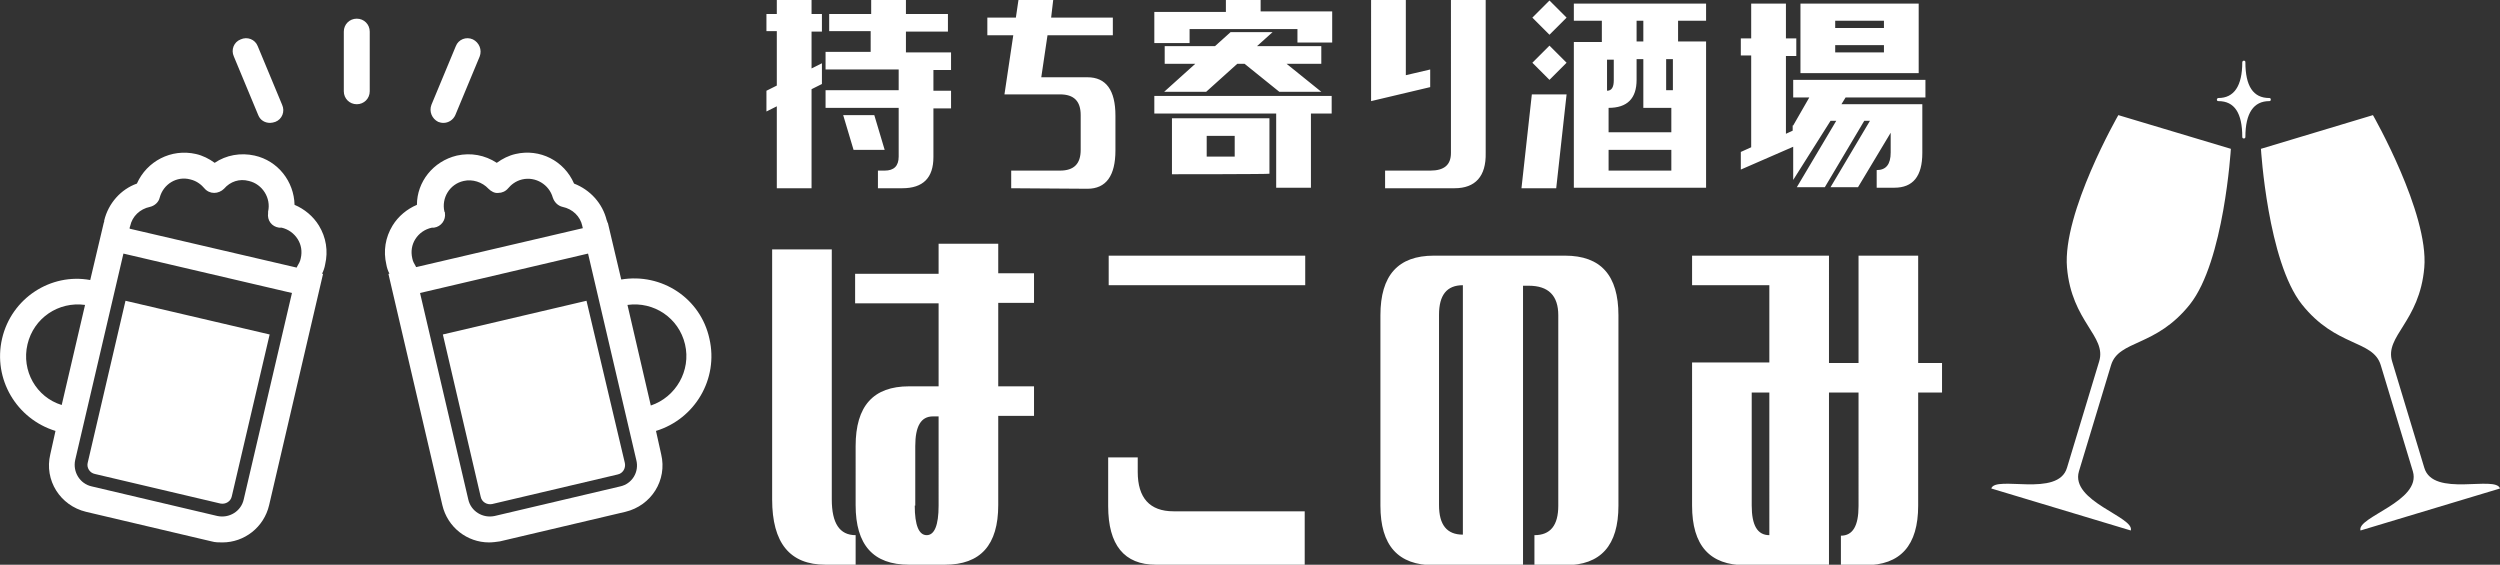
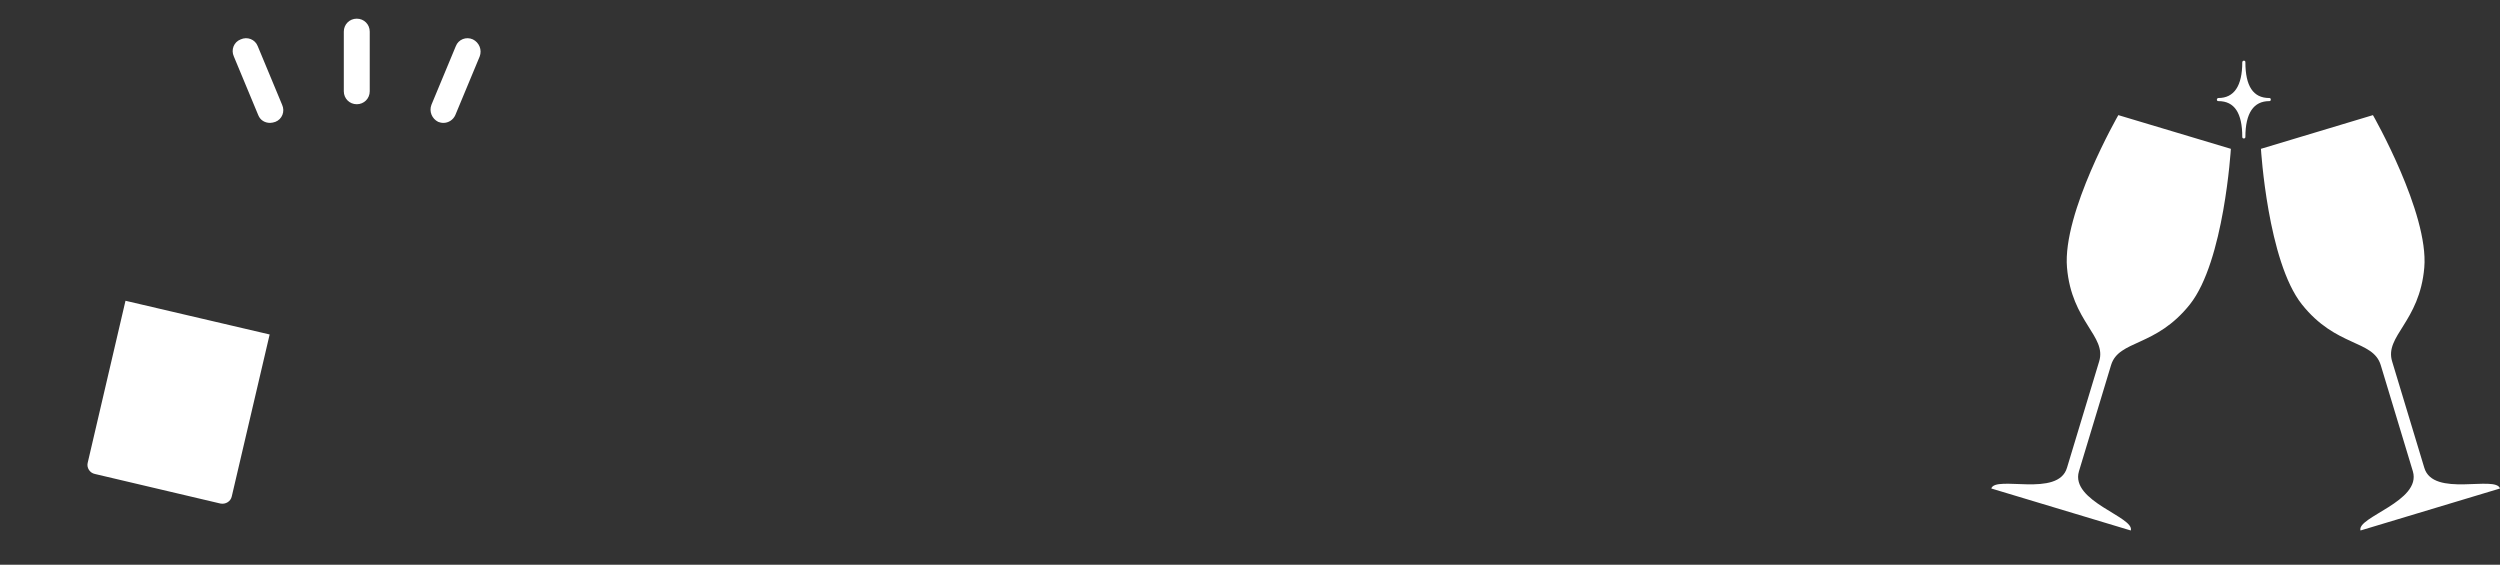
<svg xmlns="http://www.w3.org/2000/svg" id="レイヤー_1" viewBox="0 0 482.1 108.9">
  <rect x="0" y="0" width="482.1" height="108.9" fill="#333333" stroke="none" />
  <style>.st0{fill:#fff}</style>
-   <path class="st0" d="M149.8 36.3V20.5l-2 1v-4l2-1V6h-2V2.7h2V0h6.7v2.7h2v3.4h-2v7.1l2-1v4l-2 1v19.1h-6.7zM159.9 6V2.7h8.1V0h6.7v2.7h8.1v3.4h-8.1v4h8.7v3.4H180v4h3.4v3.4H180v9.4c0 4-2 6-6 6h-4.7v-3.4h1.3c1.8 0 2.7-.9 2.7-2.7v-9.4h-14.1v-3.4h14.1v-4h-14.1V10h8.7V6h-8zm4.7 22.9l-2-6.7h6l2 6.7h-6zm30.4 7.4v-3.4h9.4c2.7 0 4-1.3 4-4v-6.7c0-2.7-1.3-4-4-4h-10.7l1.7-11.4h-5V3.4h5.5l.5-3.4h6.7l-.4 3.4h11.9v3.4H202l-1.2 8.1h8.9c3.6 0 5.4 2.5 5.4 7.4V29c0 4.9-1.8 7.4-5.4 7.4l-14.7-.1zm27.6-28v-6h13.8V0h6.7v2.2h13.8v6h-6.7V5.6h-20.8v2.7h-6.8zm0 13.6v-3.4h34.2v3.4h-4v14.3h-6.7V21.9h-23.5zm2-9.6V8.9h9.7l3-2.7h8.1l-3 2.7h12.4v3.4h-6.7l6.7 5.4h-8.1l-6.7-5.4h-1.4l-6 5.4h-8.1l6-5.4h-5.9zm1.4 21.3V22.8h18.8v10.7c0 .1-18.8.1-18.8.1zm6.7-3.4h5.4v-4h-5.4v4zM264.4 0h6.7v14.5l4.7-1.1v3.4l-11.4 2.7V0zm16.1 36.3h-13.4v-3.4h8.7c2.7 0 4-1.1 4-3.4V0h6.7v29.5c.1 4.5-2 6.8-6 6.8zm12.9 0l2-18.1h6.7l-2 18.1h-6.7zm5.4-29.6l-3.3-3.3 3.3-3.3 3.3 3.3-3.3 3.3zm0 8.7l-3.3-3.3 3.3-3.3 3.3 3.3-3.3 3.3zM303.5 4V.7H329V4h-5.4v4h5.4v28.2h-25.5V8.1h5.4V4h-5.4zm6.4 13.5c.9 0 1.3-.7 1.3-2v-4h-1.3v6zm7 3.3v-9.4h-1.3v4c0 3.6-1.8 5.4-5.4 5.4v4.7h12.1v-4.7h-5.4zm-6.7 12.1h12.1v-4h-12.1v4zM315.6 4v4h1.3V4h-1.3zm7 7.4h-1.3v6h1.3v-6zm23.2 12.8l3.1-5.4h-3.1v-3.4h25.5v3.4h-15.4l-.8 1.3h15.6v9.4c0 4.5-1.8 6.7-5.4 6.7h-3.4v-3.4c1.8 0 2.7-1.1 2.7-3.4v-3.8l-6.3 10.5H353l7.6-12.8h-1.1l-7.6 12.8h-5.4l7.6-12.8H353l-7.2 11.4v-6.4l-10.1 4.4v-3.4l2-.9V10.7h-2V7.4h2V.7h6.7v6.7h2v3.4h-2v15l1.3-.6v-1zm1.4-10.1V.7H370v13.4h-22.8zm6.7-8.7h9.4V4h-9.4v1.4zm0 4.7h9.4V8.7h-9.4v1.4zm-194.7 98.8c-6.9 0-10.3-4.2-10.3-12.6V48.1h11.5v48.2c0 4.6 1.5 6.9 4.6 6.9v5.7h-5.8zm5.7-50.4v-5.7H181V47h11.5v5.7h6.9v5.7h-6.9v16.1h6.9v5.7h-6.9v17.2c0 7.7-3.4 11.5-10.3 11.5h-6.9c-6.9 0-10.3-3.8-10.3-11.5V86c0-7.7 3.4-11.5 10.3-11.5h5.7v-16h-16.1zm11.5 39c0 3.8.8 5.7 2.3 5.7 1.5 0 2.3-1.9 2.3-5.7V80.3h-1.1c-2.3 0-3.4 1.9-3.4 5.7v11.5zM213.8 55v-5.7h37.9V55h-37.9zm9.1 53.9c-6.1 0-9.2-3.8-9.2-11.3v-9.4h5.7V91c0 5 2.3 7.6 6.9 7.6h25.3V109l-28.7-.1zm73 0v-5.7c3.1 0 4.6-1.9 4.6-5.7V60.8c0-3.8-1.9-5.7-5.7-5.7h-1.1V109h-17.2c-6.9 0-10.3-3.8-10.3-11.5V60.8c0-7.7 3.4-11.5 10.3-11.5h25.3c6.9 0 10.3 3.8 10.3 11.5v36.7c0 7.7-3.4 11.5-10.3 11.5h-5.9zM282.1 55c-3.1 0-4.6 1.9-4.6 5.7v36.7c0 3.8 1.5 5.7 4.6 5.7V55zm44.2 0v-5.7h26.4V70h5.7V49.3h11.5V70h4.6v5.7h-4.6v21.8c0 7.7-3.4 11.5-10.3 11.5H355v-5.7c2.3 0 3.4-1.9 3.4-5.7V75.7h-5.7V109h-16.1c-6.9 0-10.3-3.8-10.3-11.5V69.9h14.9V55h-14.9zm11.5 42.5c0 3.8 1.1 5.7 3.4 5.7V75.7h-3.4v21.8zM113.1 58l-27.7 6.5 7.3 31.3c.2 1 1.2 1.6 2.2 1.4l24.2-5.7c1-.2 1.6-1.2 1.4-2.2L113.1 58z" />
-   <path class="st0" d="M119.8 53.9l-2.6-11h-.1c0-.2 0-.3-.1-.4-.8-3.3-3.2-5.9-6.3-7.1-1.9-4.4-6.6-6.8-11.3-5.7-1.3.3-2.5.9-3.6 1.7-2.3-1.5-5-2-7.7-1.4-4.6 1.1-7.7 5.1-7.7 9.5-1.9.8-3.6 2.2-4.7 4-1.4 2.3-1.8 4.9-1.2 7.5.1.6.3 1.2.6 1.8h-.2l10.4 44.6c1 4.3 4.8 7.2 9 7.2.7 0 1.4-.1 2.1-.2l24.2-5.7c5-1.2 8.1-6.1 6.9-11.1l-1-4.5c7.5-2.3 12.1-10 10.3-17.8-1.7-7.8-9.2-12.7-17-11.4zm-39.6-2.5c-.3-.5-.6-1-.7-1.6-.3-1.3-.1-2.6.6-3.7s1.8-1.9 3.2-2.2h.4c1.4-.2 2.3-1.5 2.1-2.8 0-.1 0-.2-.1-.3-.6-2.6 1-5.3 3.7-5.9 1.7-.4 3.6.2 4.8 1.5.5.5 1.2.9 1.9.8.7 0 1.4-.3 1.9-.9.5-.6 1.4-1.4 2.7-1.7 2.6-.6 5.2 1 5.9 3.5.3.9 1 1.6 1.9 1.8 1.9.4 3.4 1.8 3.8 3.7 0 .2.1.3.1.4l-32.1 7.5c-.1 0-.1 0-.1-.1zm39.4 42.4l-24.2 5.7c-2.3.5-4.6-.9-5.1-3.2L81 56.5l32.4-7.6 9.3 39.8c.6 2.3-.8 4.6-3.1 5.1zm5.9-15.6L121 58.8c5.1-.7 9.9 2.5 11.1 7.6 1.2 5.1-1.8 10.2-6.6 11.8zM9.7 87.6c-1.2 5 1.9 9.9 6.9 11.1l24.2 5.7c.7.2 1.4.2 2.1.2 4.2 0 8-2.9 9-7.2l10.4-44.6h-.2c.3-.6.5-1.2.6-1.8.6-2.6.2-5.2-1.2-7.5-1.1-1.8-2.8-3.2-4.7-4-.1-4.5-3.2-8.5-7.7-9.5-2.7-.6-5.5-.1-7.7 1.4-1.1-.8-2.3-1.4-3.6-1.7-4.8-1.1-9.5 1.4-11.4 5.7-3.1 1.1-5.5 3.8-6.3 7.1 0 .2 0 .3-.1.5l-2.6 11C9.8 52.6 2.2 57.5.4 65.3c-1.8 7.8 2.8 15.5 10.3 17.8l-1 4.5zM47 96.3c-.5 2.3-2.8 3.7-5.1 3.2l-24.2-5.7c-2.3-.5-3.7-2.8-3.2-5.1l9.3-39.8 32.5 7.6L47 96.3zM25.1 43.6c.4-1.9 1.9-3.3 3.8-3.7.9-.2 1.7-.9 1.9-1.8.7-2.6 3.3-4.2 5.9-3.5 1.3.3 2.2 1.1 2.7 1.7.5.6 1.2.9 1.9.9s1.4-.3 1.9-.8c1.2-1.4 3-2 4.8-1.5 2.6.6 4.3 3.3 3.7 5.9v.3c-.2 1.4.7 2.6 2.1 2.8h.5c1.3.3 2.4 1.1 3.1 2.2.7 1.1.9 2.4.6 3.7-.1.6-.4 1.1-.7 1.6 0 0 0 .1-.1.2L25 44.1c0-.2 0-.3.1-.5zM5.3 66.4c1.2-5.1 6-8.3 11.1-7.6l-4.5 19.3C7 76.6 4.1 71.5 5.3 66.4z" />
  <path class="st0" d="M18.3 91.4l24.2 5.7c1 .2 2-.4 2.2-1.4L52 64.5 24.2 58l-7.3 31.3c-.2.9.4 1.9 1.4 2.1zM46.4 7.6c-1.3.5-1.9 2-1.3 3.3l4.7 11.3c.4 1 1.3 1.5 2.3 1.5.3 0 .7-.1 1-.2 1.3-.5 1.9-2 1.3-3.3L49.7 8.9c-.5-1.3-2-1.9-3.3-1.3zm41.5 1.3l-4.7 11.3c-.5 1.3.1 2.7 1.3 3.3.3.1.6.2 1 .2 1 0 1.9-.6 2.3-1.5l4.7-11.3c.5-1.3-.1-2.7-1.3-3.3-1.3-.6-2.8 0-3.3 1.3zM68.8 3.6c-1.4 0-2.5 1.1-2.5 2.5v11.5c0 1.4 1.1 2.5 2.5 2.5s2.5-1.1 2.5-2.5V6.1c0-1.4-1.1-2.5-2.5-2.5zm329.8 48c.9 10.5 7.7 13.2 6.2 18.1l-6.2 20.5c-1.7 5.8-13.8 1.4-14.6 4l26.9 8.1c.8-2.6-11.7-5.6-10-11.4l6.2-20.5c1.5-4.9 8.6-3.4 15.2-11.7 6.6-8.3 7.9-30 7.9-30l-21.7-6.5s-10.8 18.8-9.9 29.4zm56.6 50.7l26.9-8.1c-.8-2.6-12.9 1.8-14.6-4l-6.2-20.5c-1.5-4.9 5.3-7.6 6.2-18.1s-9.9-29.4-9.9-29.4L436 28.7s1.3 21.7 7.9 30c6.6 8.3 13.7 6.8 15.2 11.7l6.2 20.5c1.7 5.8-10.9 8.8-10.1 11.4zm-17.3-83.1c0-.2-.1-.3-.3-.3-3.1 0-4.6-2.3-4.6-6.9 0-.2-.1-.3-.3-.3-.1 0-.3.1-.3.3 0 4.6-1.6 6.9-4.6 6.9-.1 0-.3.1-.3.3 0 .2.1.3.3.3 3.1 0 4.6 2.3 4.6 6.9 0 .2.1.3.3.3.2 0 .3-.1.3-.3 0-4.6 1.6-6.9 4.6-6.9.2 0 .3-.1.3-.3z" />
</svg>